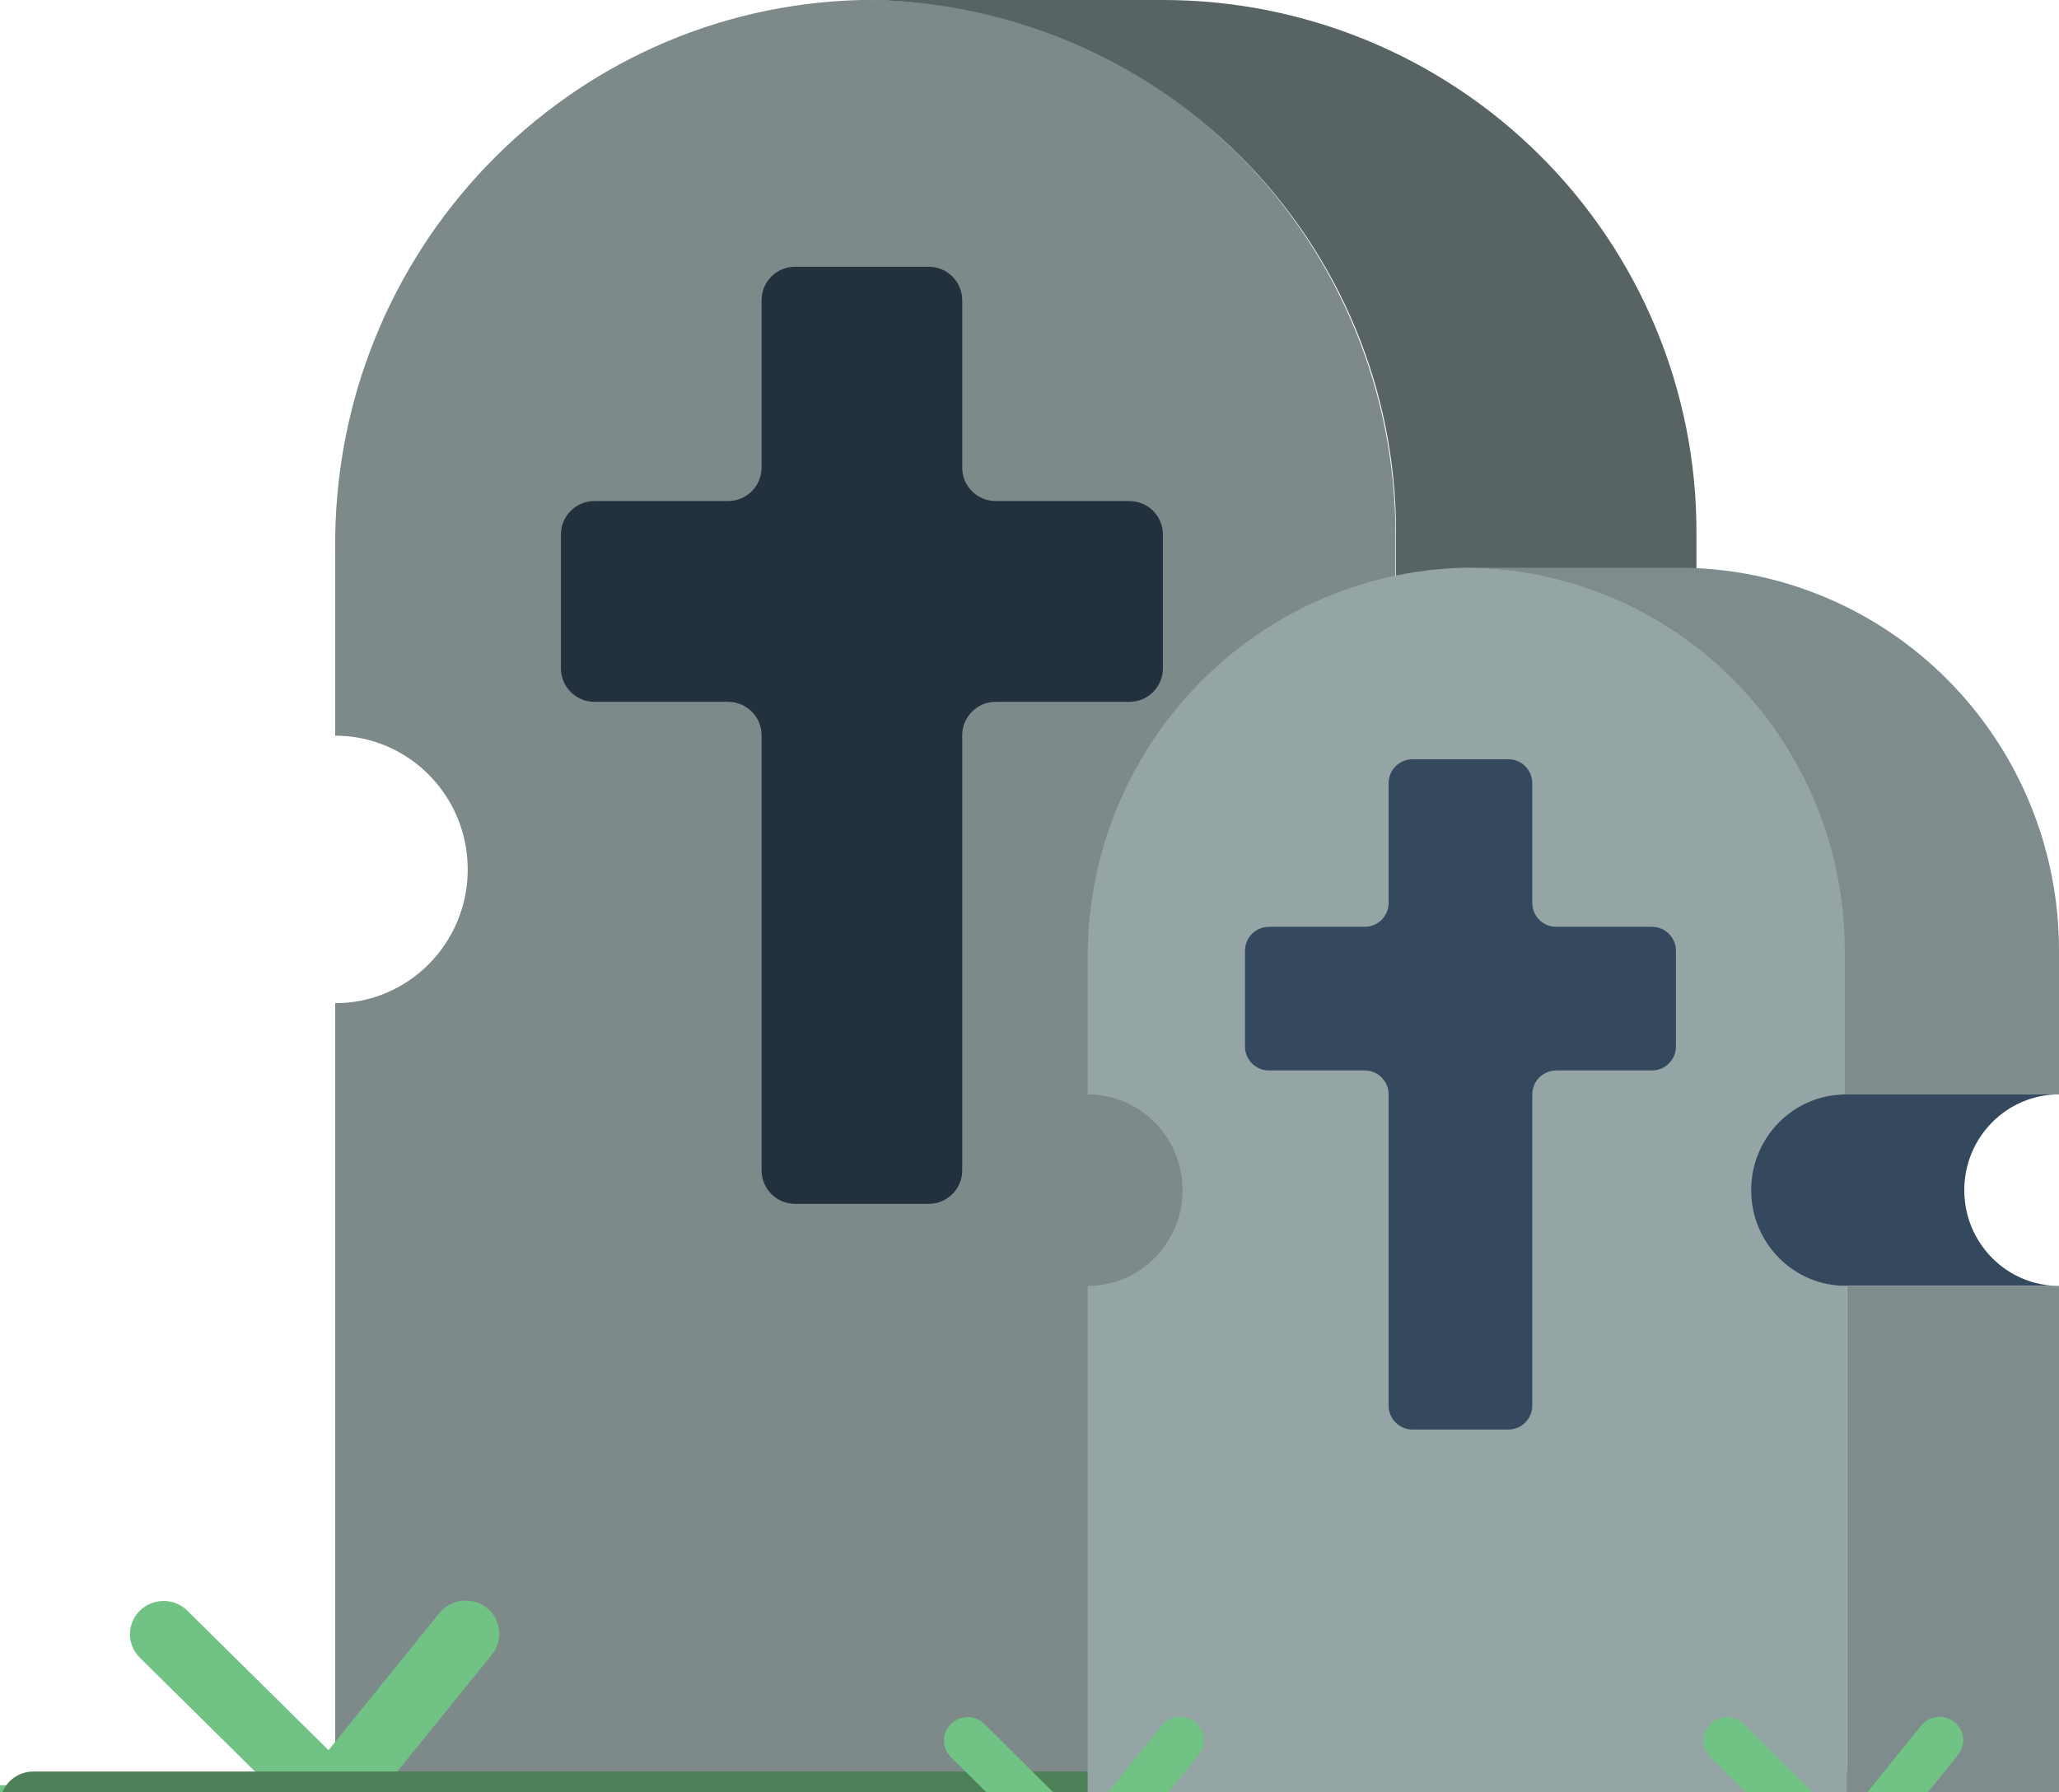
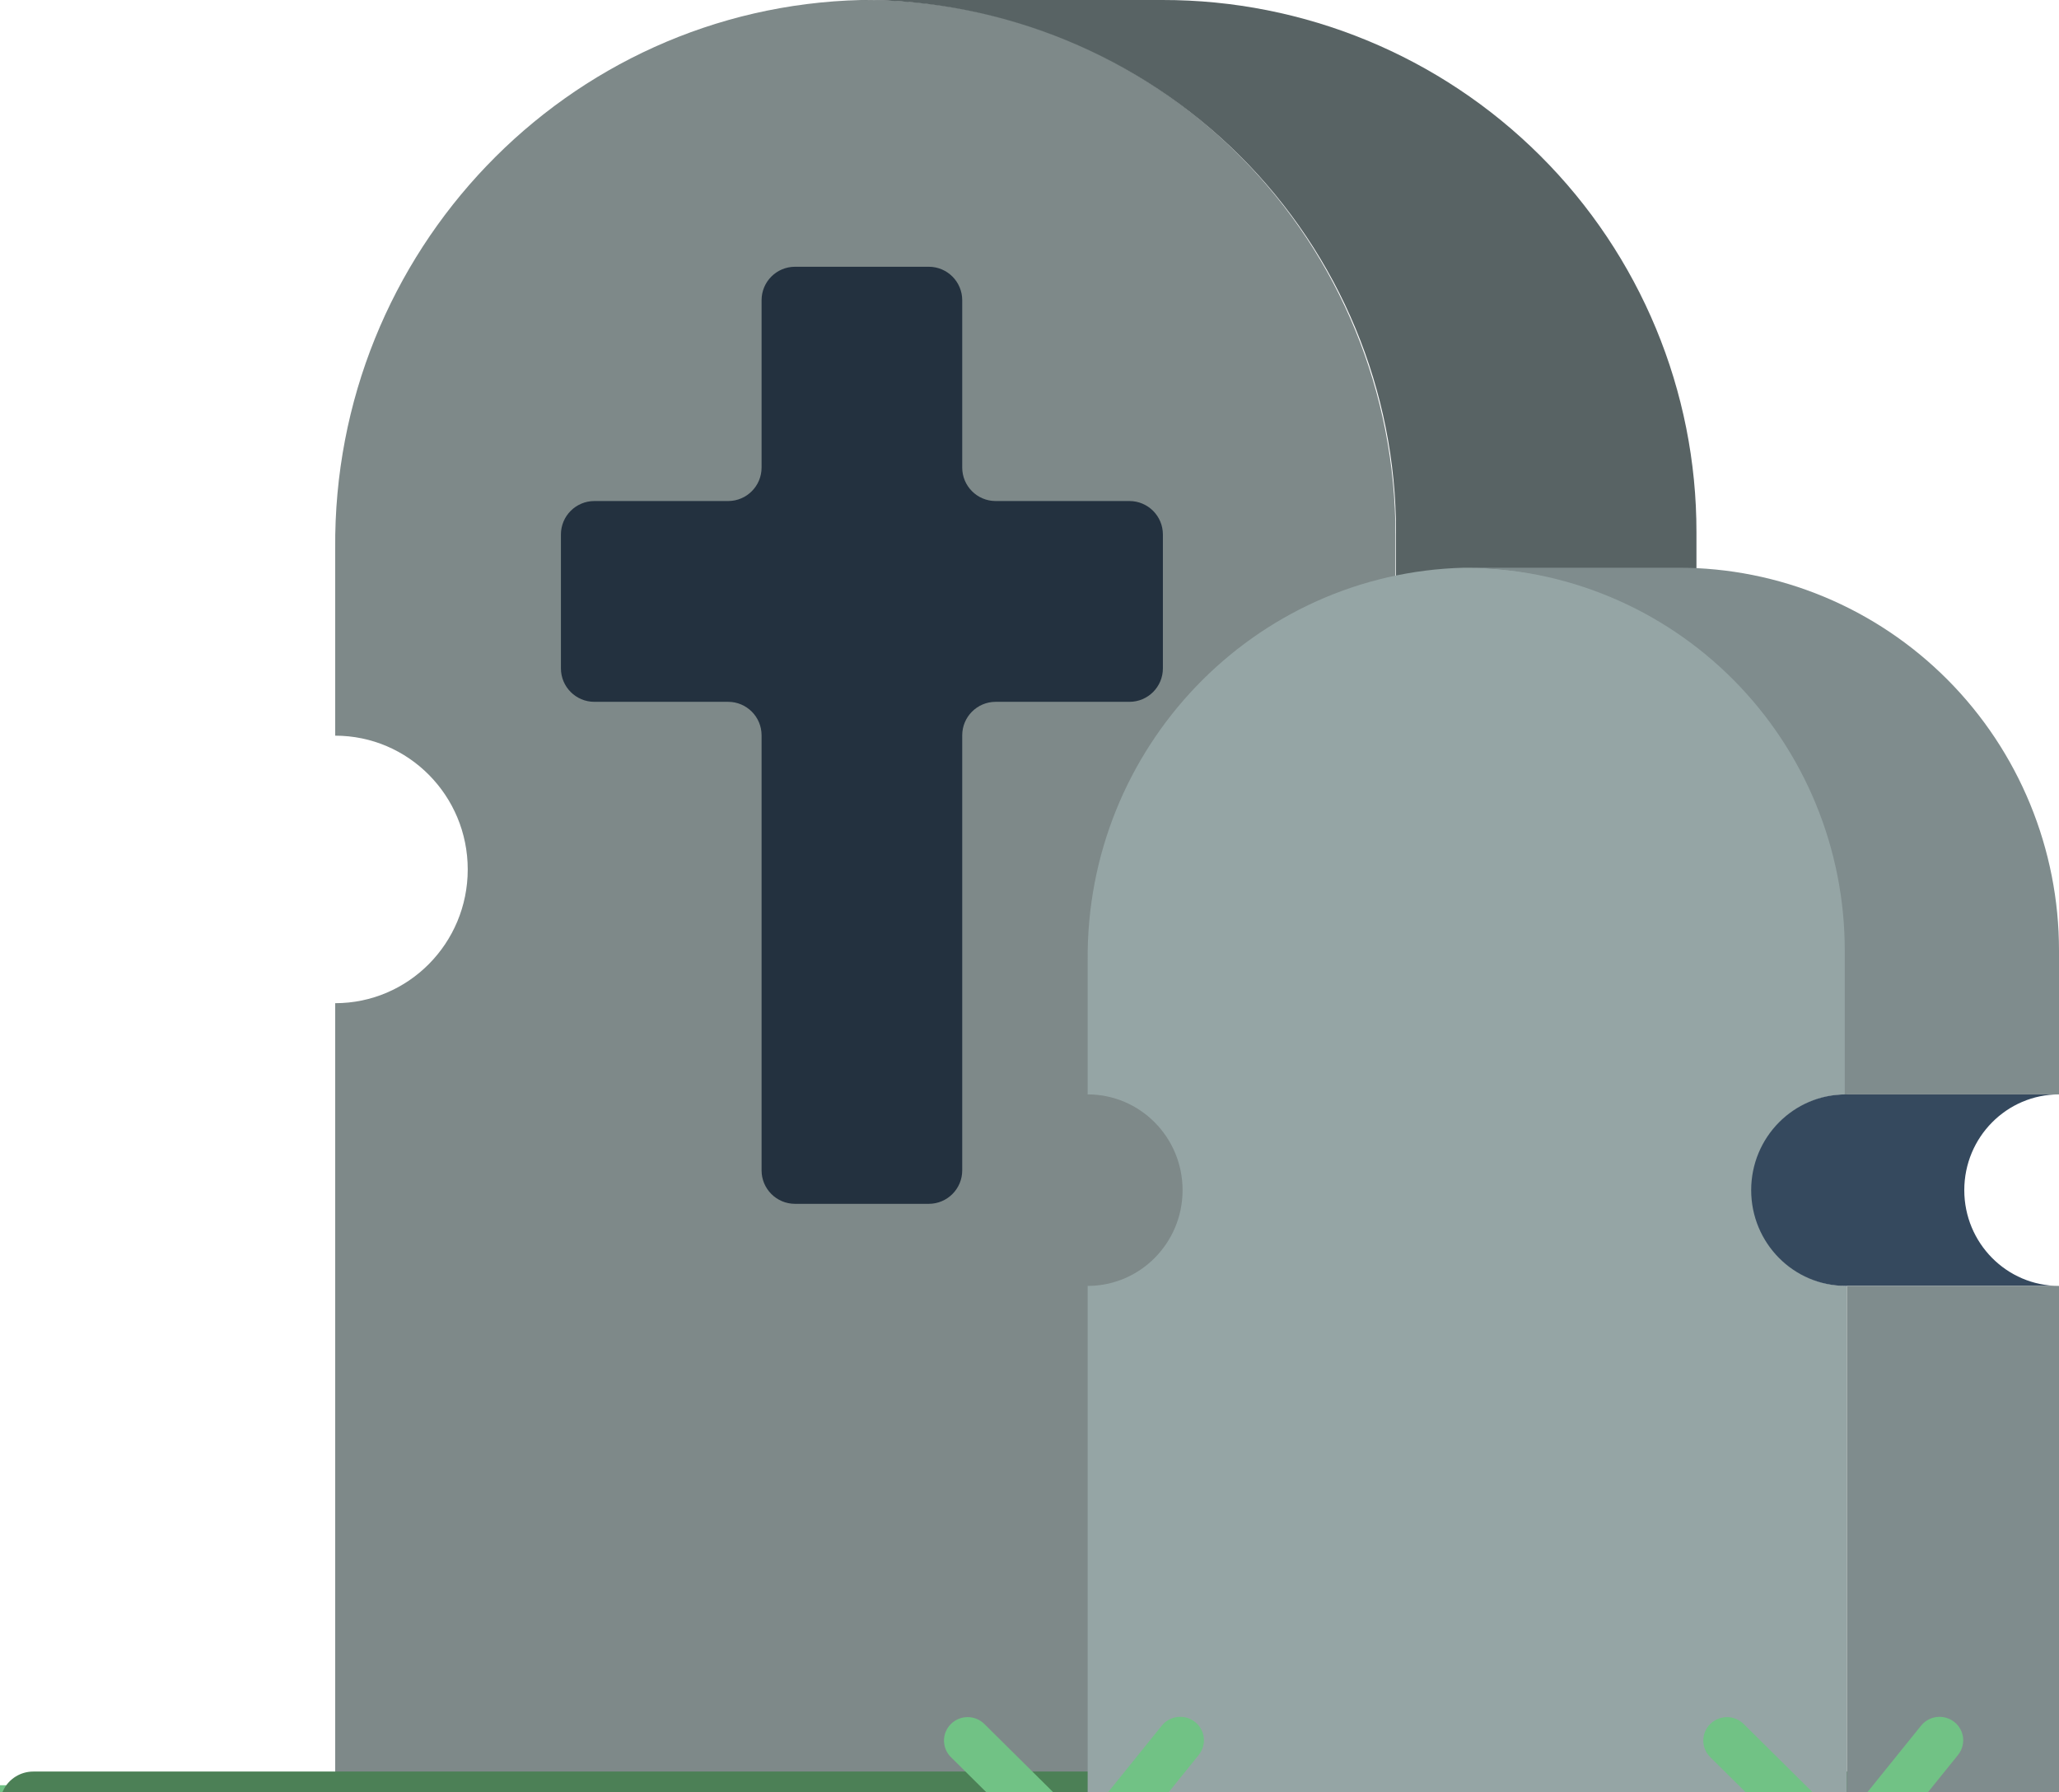
<svg xmlns="http://www.w3.org/2000/svg" width="301px" height="262px" viewBox="0 0 301 262" version="1.1">
  <title>Group 4</title>
  <desc>Created with Sketch.</desc>
  <g id="Page-1" stroke="none" stroke-width="1" fill="none" fill-rule="evenodd">
    <g id="Apple-TV-Copy" transform="translate(-1224, -818)" fill-rule="nonzero">
      <g id="Group-4" transform="translate(1224, 818)">
        <g id="gravestone-copy">
          <polygon id="Path" fill="#71C285" points="0 261 292 261 292 288 0 288" />
          <path d="M184.626,127.111 C184.626,137.912 193.299,146.666 204,146.666 L204,264 L49.003,264 L49.003,146.666 C59.703,146.666 68.377,137.912 68.377,127.111 C68.377,116.311 59.703,107.556 49.003,107.556 L49.003,80.226 C48.628,36.788 82.847,1.074 125.873,1.13686838e-13 L126.503,1.13686838e-13 C147.065,-0.027 166.792,8.204 181.333,22.881 C195.871,37.555 204.029,57.468 204,78.223 L204,107.556 C193.299,107.556 184.626,116.311 184.626,127.111 L184.626,127.111 Z" id="Path" fill="#7E8989" />
          <path d="M248,77.819 L248,107 L204.079,107 L204.079,77.819 C204.108,57.171 195.89,37.361 181.242,22.763 C166.592,8.162 146.717,-0.027 126,1.13686838e-13 L169.921,1.13686838e-13 C190.636,-0.027 210.513,8.162 225.161,22.763 C239.81,37.361 248.027,57.171 248,77.819 L248,77.819 Z" id="Path" fill="#586364" />
          <path d="M248,146 L204.384,146 C193.678,146 185,137.27 185,126.5 C185,115.73 193.678,107 204.384,107 L248,107 C237.294,107 228.616,115.73 228.616,126.5 C228.616,137.27 237.294,146 248,146 L248,146 Z" id="Path" fill="#35495E" />
-           <polygon id="Path" fill="#7F8C8D" points="204 147 248 147 248 264 204 264" />
          <g id="Group" transform="translate(23, 259)" fill="#4C8056">
            <path d="M180.938,9.666 L68.7,9.666 C66.006,9.666 63.821,7.535 63.821,4.908 C63.821,2.279 66.006,0.148 68.7,0.148 L180.938,0.148 C183.635,0.148 185.819,2.279 185.819,4.908 C185.819,7.535 183.635,9.666 180.938,9.666 L180.938,9.666 Z" id="Path" />
-             <path d="M19.901,28.704 C18.365,28.704 16.919,27.998 15.997,26.8 L1.358,7.764 C0.311,6.403 0.089,4.601 0.773,3.039 C1.459,1.475 2.946,0.386 4.678,0.183 C6.409,-0.02 8.12,0.693 9.166,2.052 L23.804,21.088 C24.914,22.53 25.093,24.46 24.266,26.072 C23.44,27.684 21.749,28.704 19.901,28.704 L19.901,28.704 Z" id="Path" />
            <path d="M44.3,28.704 C42.765,28.704 41.318,27.998 40.397,26.8 L25.756,7.764 C24.139,5.66 24.577,2.677 26.733,1.1 C28.888,-0.477 31.949,-0.05 33.566,2.052 L48.205,21.088 C49.315,22.53 49.491,24.46 48.665,26.072 C47.838,27.684 46.149,28.704 44.3,28.704 L44.3,28.704 Z" id="Path" />
            <path d="M68.7,28.704 C67.166,28.704 65.718,27.998 64.798,26.8 L50.157,7.764 C49.111,6.403 48.888,4.601 49.574,3.039 C50.257,1.475 51.745,0.386 53.476,0.183 C55.208,-0.02 56.919,0.693 57.964,2.052 L72.605,21.088 C73.713,22.53 73.892,24.46 73.065,26.072 C72.239,27.684 70.55,28.704 68.7,28.704 L68.7,28.704 Z" id="Path" />
            <path d="M93.101,28.704 C91.564,28.704 90.118,27.998 89.196,26.8 L74.557,7.764 C72.94,5.66 73.376,2.677 75.531,1.1 C77.689,-0.477 80.747,-0.05 82.365,2.052 L97.003,21.088 C98.113,22.53 98.292,24.46 97.466,26.072 C96.639,27.684 94.948,28.704 93.101,28.704 L93.101,28.704 Z" id="Path" />
            <path d="M117.499,28.704 C115.964,28.704 114.517,27.998 113.596,26.8 L98.956,7.764 C97.91,6.403 97.687,4.601 98.373,3.039 C99.058,1.475 100.546,0.386 102.277,0.183 C104.006,-0.02 105.718,0.693 106.765,2.052 L121.404,21.088 C122.514,22.53 122.69,24.46 121.864,26.072 C121.037,27.684 119.349,28.704 117.499,28.704 L117.499,28.704 Z" id="Path" />
            <path d="M141.899,28.704 C140.365,28.704 138.917,27.998 137.997,26.8 L123.356,7.764 C121.739,5.66 122.177,2.677 124.332,1.1 C126.488,-0.477 129.546,-0.05 131.163,2.052 L145.804,21.088 C146.912,22.53 147.091,24.46 146.264,26.072 C145.438,27.684 143.749,28.704 141.899,28.704 L141.899,28.704 Z" id="Path" />
            <path d="M166.3,28.704 C164.763,28.704 163.318,27.998 162.395,26.8 L147.757,7.764 C146.139,5.66 146.575,2.677 148.731,1.1 C150.888,-0.477 153.947,-0.05 155.564,2.052 L170.202,21.088 C171.313,22.53 171.491,24.46 170.665,26.072 C169.838,27.684 168.147,28.704 166.3,28.704 L166.3,28.704 Z" id="Path" />
            <path d="M190.698,28.704 C189.163,28.704 187.716,27.998 186.796,26.8 L172.155,7.764 C171.109,6.403 170.886,4.601 171.572,3.039 C172.258,1.475 173.745,0.386 175.477,0.183 C177.206,-0.02 178.917,0.693 179.964,2.052 L194.603,21.088 C195.713,22.53 195.89,24.46 195.063,26.072 C194.237,27.684 192.548,28.704 190.698,28.704 L190.698,28.704 Z" id="Path" />
            <path d="M215.099,28.704 C213.564,28.704 212.116,27.998 211.196,26.8 L196.555,7.764 C195.51,6.403 195.286,4.601 195.972,3.039 C196.656,1.475 198.144,0.386 199.875,0.183 C201.606,-0.02 203.317,0.693 204.363,2.052 L219.003,21.088 C220.111,22.53 220.29,24.46 219.464,26.072 C218.637,27.684 216.948,28.704 215.099,28.704 L215.099,28.704 Z" id="Path" />
            <path d="M239.499,28.704 C237.962,28.704 236.517,27.998 235.594,26.8 L220.956,7.764 C219.908,6.403 219.687,4.601 220.37,3.039 C221.056,1.475 222.544,0.386 224.275,0.183 C226.007,-0.02 227.718,0.693 228.763,2.052 L243.402,21.088 C244.512,22.53 244.691,24.46 243.864,26.072 C243.037,27.684 241.346,28.704 239.499,28.704 L239.499,28.704 Z" id="Path" />
            <path d="M263.897,28.704 C262.363,28.704 260.915,27.998 259.995,26.8 L245.354,7.764 C243.737,5.66 244.175,2.677 246.33,1.1 C248.486,-0.477 251.546,-0.05 253.164,2.052 L267.802,21.088 C268.912,22.53 269.089,24.46 268.262,26.072 C267.436,27.684 265.747,28.704 263.897,28.704 L263.897,28.704 Z" id="Path" />
          </g>
-           <path d="M48.431,268 C47.128,268 45.877,267.489 44.957,266.577 L20.38,242.293 C18.517,240.388 18.544,237.357 20.441,235.483 C22.335,233.611 25.402,233.584 27.33,235.425 L48.024,255.874 L64.244,235.823 C65.941,233.729 69.035,233.388 71.154,235.065 C73.276,236.741 73.618,239.798 71.922,241.895 L52.261,266.179 C51.388,267.257 50.092,267.918 48.697,267.996 L48.431,268 Z" id="Path" fill="#71C285" />
          <path d="M203.431,268 C202.128,268 200.879,267.489 199.957,266.577 L175.38,242.293 C173.517,240.388 173.544,237.358 175.44,235.483 C177.337,233.611 180.402,233.585 182.33,235.425 L203.023,255.874 L219.244,235.823 C220.342,234.467 222.088,233.794 223.825,234.056 C225.56,234.318 227.024,235.474 227.663,237.091 C228.302,238.709 228.019,240.539 226.921,241.895 L207.26,266.179 C206.387,267.257 205.091,267.918 203.696,267.996 L203.431,268 Z" id="Path" fill="#71C285" />
          <path d="M165.11,73.251 L145.555,73.251 C142.856,73.251 140.665,71.06 140.665,68.359 L140.665,43.894 C140.665,41.19 138.476,39 135.778,39 L116.222,39 C113.521,39 111.333,41.19 111.333,43.894 L111.333,68.359 C111.333,71.06 109.144,73.251 106.445,73.251 L86.89,73.251 C84.189,73.251 82,75.441 82,78.144 L82,97.716 C82,100.417 84.189,102.607 86.89,102.607 L106.445,102.607 C109.144,102.607 111.333,104.798 111.333,107.501 L111.333,171.108 C111.333,173.81 113.521,176 116.222,176 L135.778,176 C138.476,176 140.665,173.81 140.665,171.108 L140.665,107.501 C140.665,104.798 142.856,102.607 145.555,102.607 L165.11,102.607 C167.811,102.607 170,100.417 170,97.716 L170,78.144 C170,75.441 167.811,73.251 165.11,73.251 Z" id="Path" fill="#23313F" />
          <path d="M19.466,288 C17.936,288 16.492,287.283 15.574,286.066 L0.973,266.735 C-0.134,265.27 -0.31,263.31 0.514,261.673 C1.339,260.035 3.023,259 4.867,259 L287.132,259 C289.821,259 292,261.164 292,263.834 C292,266.502 289.821,268.666 287.132,268.666 L14.601,268.666 L23.36,280.265 C24.465,281.73 24.644,283.69 23.819,285.327 C22.995,286.965 21.311,288 19.466,288 Z" id="Path" fill="#4C8056" />
        </g>
        <g id="gravestone" transform="translate(124, 83)">
          <path d="M132.125,91 C132.125,98.732 138.337,105 146,105 L146,189 L35.002,189 L35.002,105 C42.665,105 48.877,98.732 48.877,91 C48.877,83.268 42.665,77 35.002,77 L35.002,57.435 C34.734,26.337 59.239,0.769 90.051,1.13686838e-13 L90.502,1.13686838e-13 C105.227,-0.019 119.354,5.874 129.767,16.381 C140.179,26.886 146.021,41.142 146,56.001 L146,77 C138.337,77 132.125,83.268 132.125,91 L132.125,91 Z" id="Path" fill="#95A5A5" />
          <path d="M177,56 L177,77 L145.679,77 L145.679,56 C145.7,41.142 139.839,26.886 129.394,16.381 C118.947,5.874 104.774,-0.019 90,1.13686838e-13 L121.32,1.13686838e-13 C136.093,-0.019 150.267,5.874 160.713,16.381 C171.16,26.886 177.019,41.142 177,56 L177,56 Z" id="Path" fill="#7F8C8D" />
          <path d="M177,105 L145.846,105 C138.199,105 132,98.732 132,91 C132,83.268 138.199,77 145.846,77 L177,77 C169.353,77 163.154,83.268 163.154,91 C163.154,98.732 169.353,105 177,105 L177,105 Z" id="Path" fill="#35495E" />
          <polygon id="Path" fill="#7F8C8D" points="146 105 177 105 177 189 146 189" />
          <path d="M34.711,192 C33.794,192 32.914,191.639 32.266,190.996 L14.971,173.854 C13.66,172.509 13.679,170.37 15.014,169.047 C16.347,167.725 18.505,167.706 19.862,169.006 L34.424,183.44 L45.839,169.287 C47.033,167.808 49.21,167.568 50.701,168.752 C52.194,169.935 52.435,172.093 51.241,173.573 L37.406,190.715 C36.791,191.476 35.879,191.942 34.898,191.997 L34.711,192 Z" id="Path" fill="#71C285" />
          <path d="M145.71,192 C144.794,192 143.915,191.639 143.266,190.996 L125.971,173.854 C124.66,172.509 124.679,170.37 126.014,169.047 C127.348,167.726 129.505,167.707 130.862,169.006 L145.424,183.44 L156.838,169.287 C157.611,168.33 158.84,167.854 160.062,168.039 C161.283,168.225 162.313,169.041 162.763,170.182 C163.213,171.324 163.013,172.616 162.241,173.573 L148.405,190.715 C147.791,191.476 146.879,191.942 145.897,191.997 L145.71,192 Z" id="Path" fill="#71C285" />
-           <path d="M117.499,52.5 L103.5,52.5 C101.567,52.5 99.999,50.933 99.999,49.001 L99.999,31.501 C99.999,29.567 98.432,28 96.5,28 L82.5,28 C80.566,28 78.999,29.567 78.999,31.501 L78.999,49.001 C78.999,50.933 77.433,52.5 75.5,52.5 L61.501,52.5 C59.567,52.5 58,54.067 58,56.001 L58,70.001 C58,71.933 59.567,73.5 61.501,73.5 L75.5,73.5 C77.433,73.5 78.999,75.067 78.999,77.001 L78.999,122.501 C78.999,124.433 80.566,126 82.5,126 L96.5,126 C98.432,126 99.999,124.433 99.999,122.501 L99.999,77.001 C99.999,75.067 101.567,73.5 103.5,73.5 L117.499,73.5 C119.433,73.5 121,71.933 121,70.001 L121,56.001 C121,54.067 119.433,52.5 117.499,52.5 Z" id="Path" fill="#35495E" />
        </g>
      </g>
    </g>
  </g>
</svg>